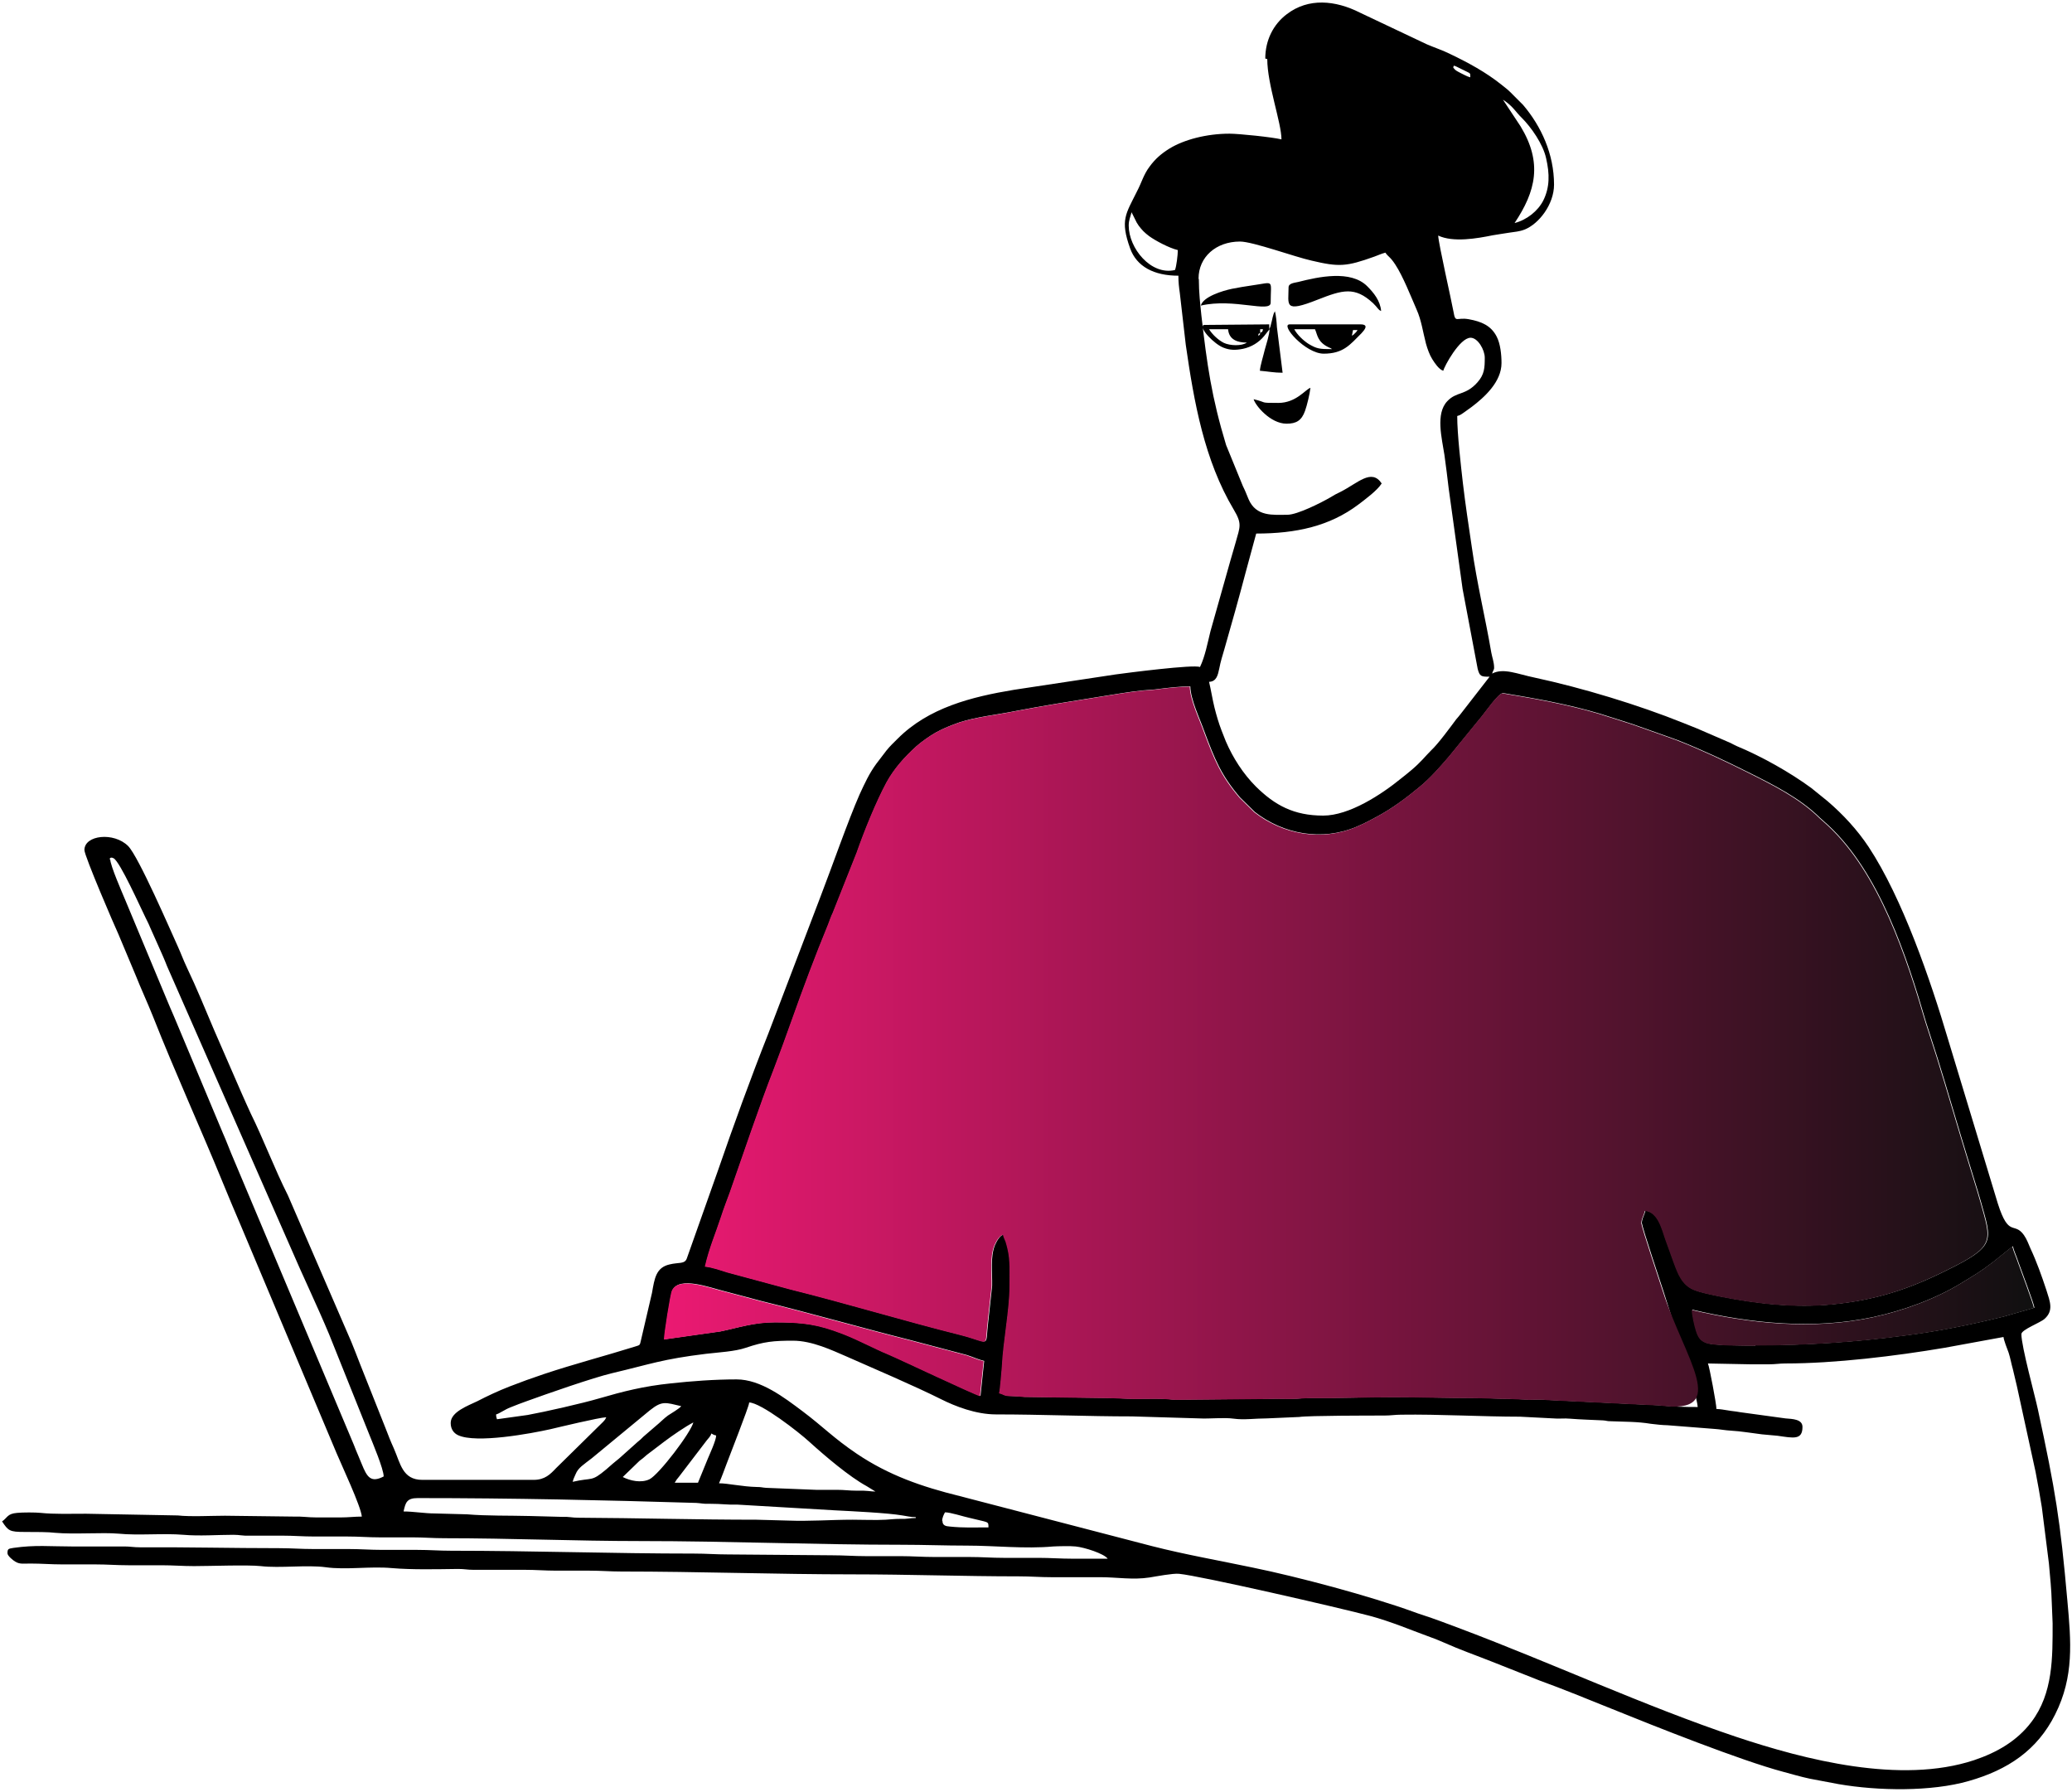
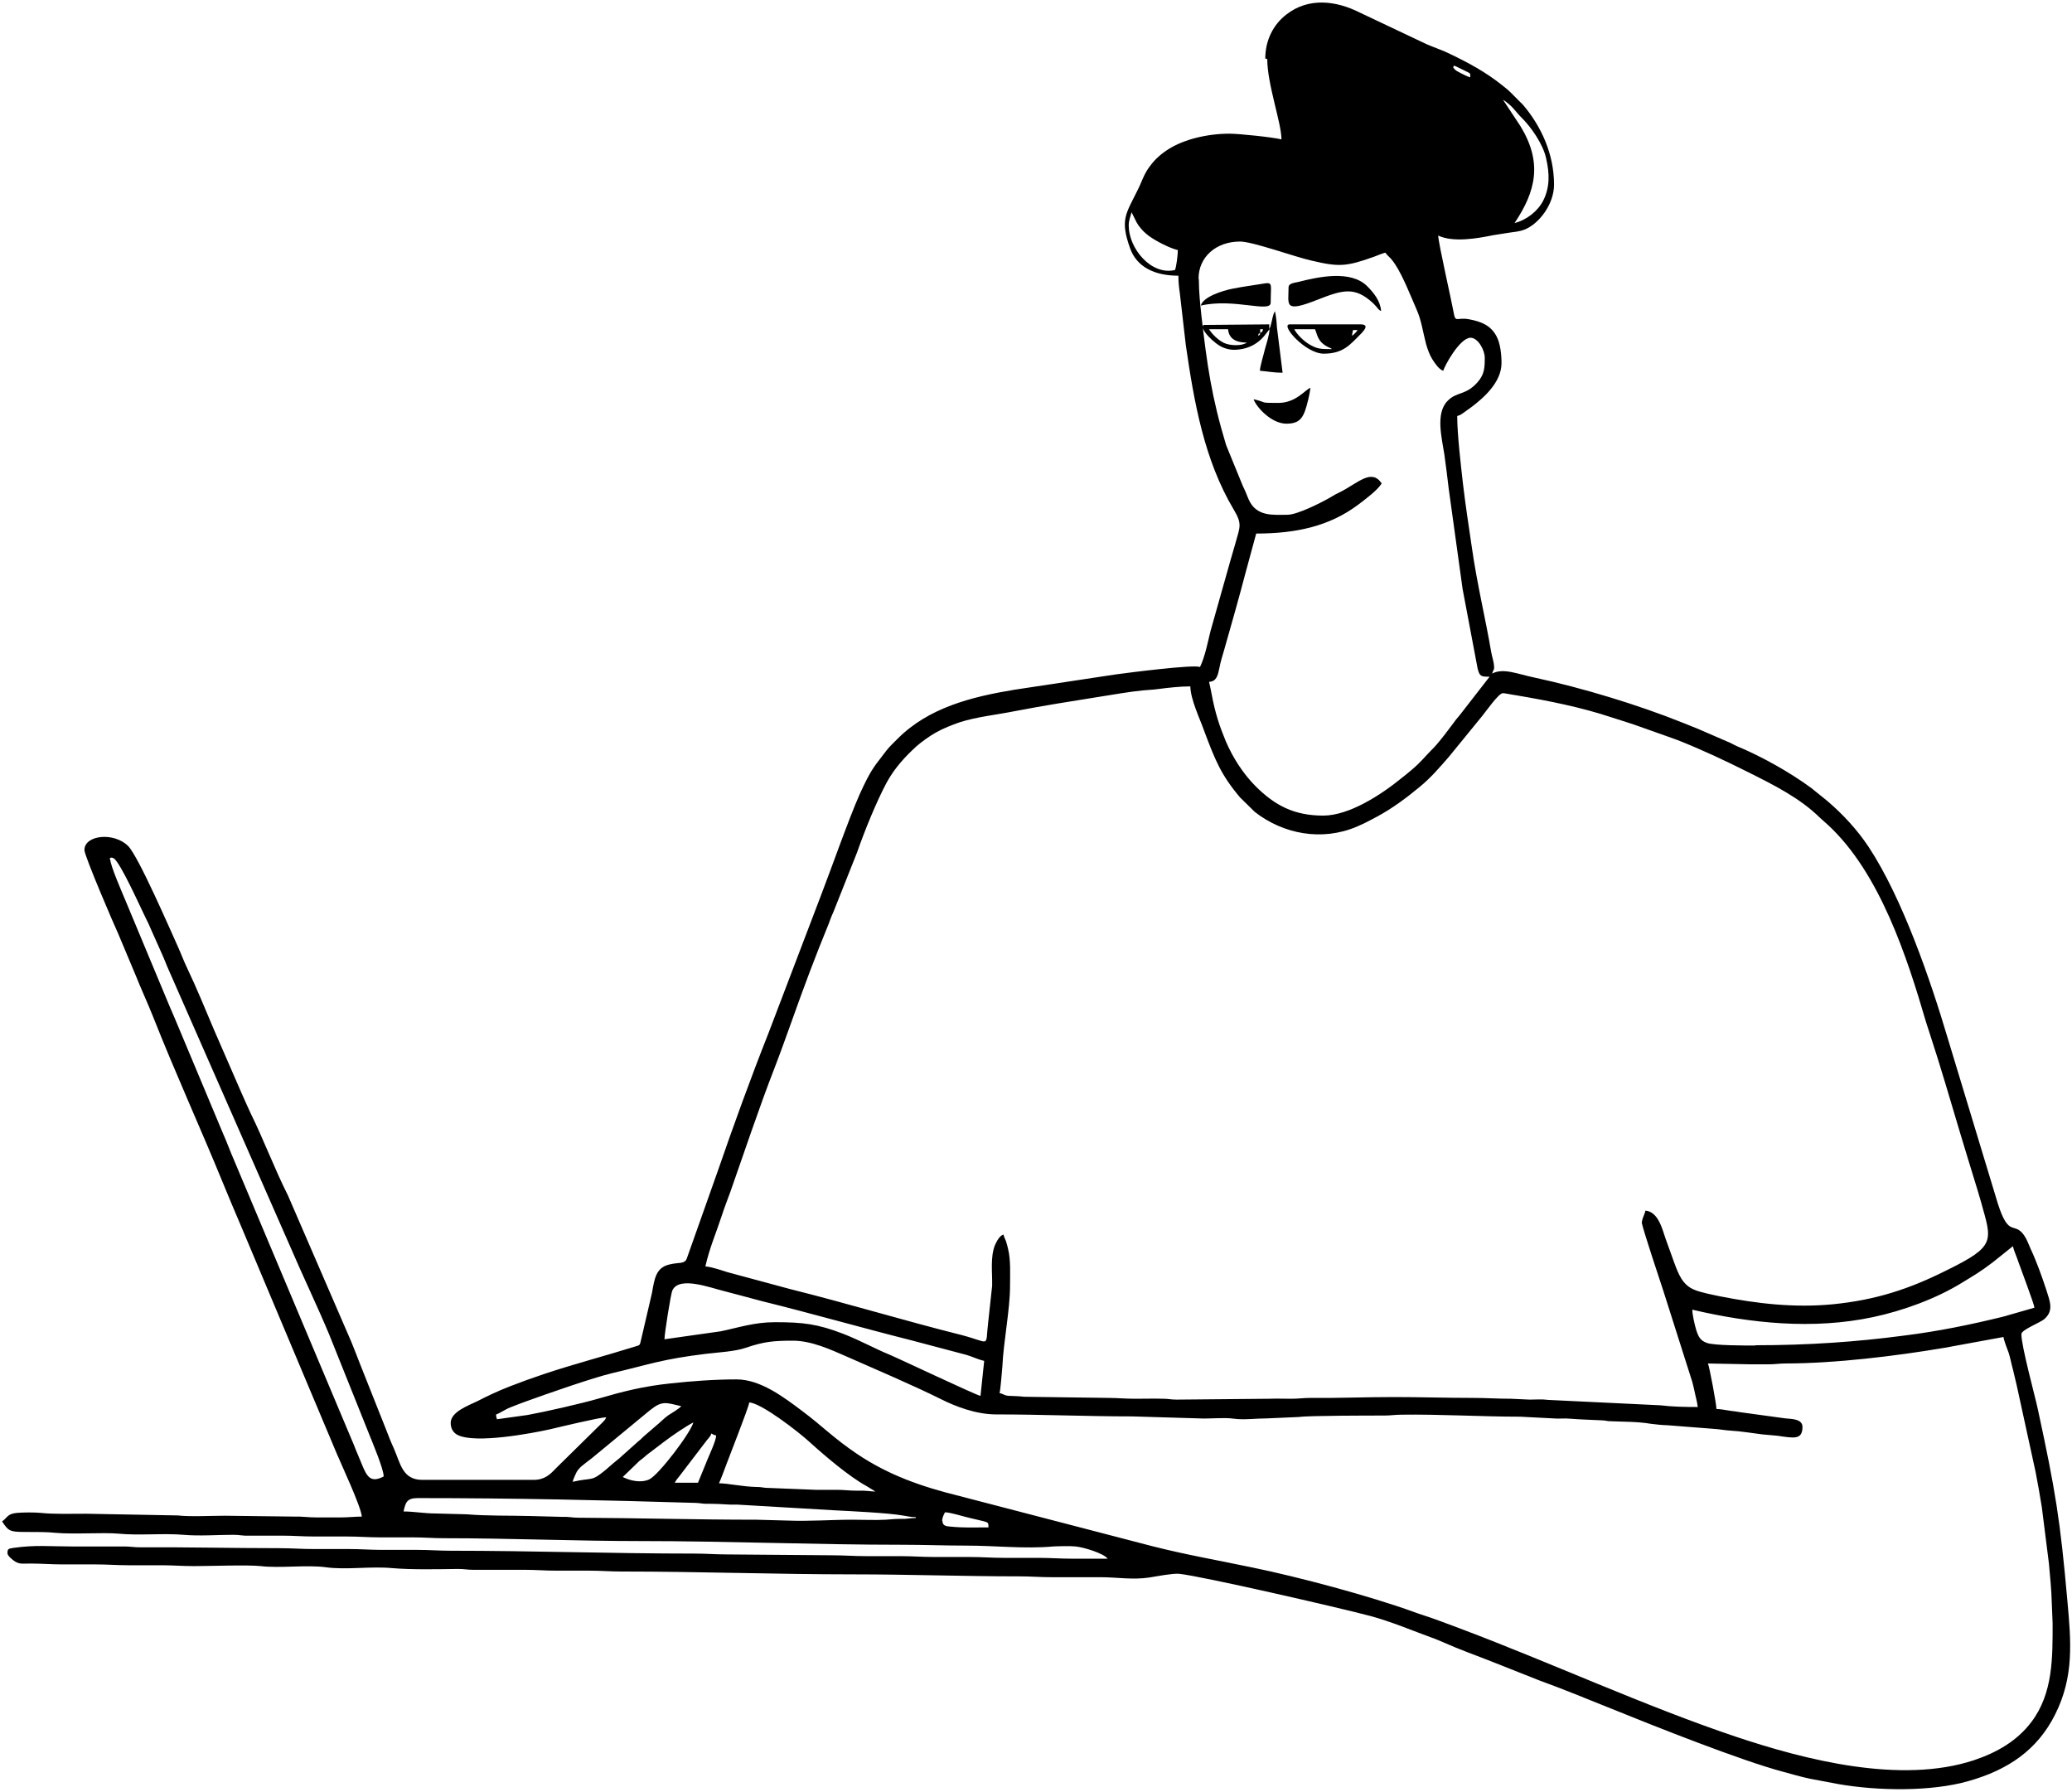
<svg xmlns="http://www.w3.org/2000/svg" width="761" height="658" viewBox="0 0 761 658" fill="none">
  <path fill-rule="evenodd" clip-rule="evenodd" d="M346.038 558.534C346.038 557.384 346.664 556.13 347.081 555.398C349.062 555.398 353.859 556.966 355.84 557.384C363.244 559.266 363.036 558.534 363.036 560.938C357.717 560.938 353.963 561.147 348.854 560.624C347.289 560.52 346.142 560.206 346.142 558.534H346.038ZM466.274 120.9C466.274 122.782 465.023 126.649 464.501 128.53C464.084 130.412 462.833 134.279 462.728 136.16C465.44 136.37 467.943 136.892 471.071 136.892L468.985 120.169C468.881 118.183 468.672 115.988 468.255 114.315C467.421 115.57 467.317 117.451 466.795 119.123C466.795 119.228 466.587 119.855 466.587 119.96L466.17 120.9V119.123L442.081 119.332C440.204 120.482 446.043 126.44 449.38 127.694C451.779 128.635 453.76 128.635 456.472 128.112C459.6 127.485 462.416 125.708 464.293 123.409L466.274 120.9ZM469.402 147.971C462.207 147.971 465.753 147.867 460.434 146.613C461.06 148.912 466.587 155.602 472.531 155.602C476.076 155.602 478.058 154.452 479.309 150.898C480.039 148.912 481.082 144.522 481.29 142.432C479.518 142.954 476.076 147.971 469.507 147.971H469.402ZM462.833 122.259C462.624 123.2 462.937 122.782 462.103 123.304C462.311 122.259 462.103 122.782 462.833 122.259ZM462.833 122.259V120.9H463.876C463.563 122.155 463.771 121.632 462.833 122.259ZM444.166 120.9H451.049C451.362 124.768 454.49 125.813 457.932 125.813C456.055 127.172 451.675 126.963 449.485 125.917C447.399 124.872 445.209 122.782 444.062 120.9H444.166ZM441.038 112.225C453.135 109.403 466.691 115.047 466.691 111.18C466.691 102.4 468.255 103.654 459.913 104.804C456.993 105.222 455.22 105.536 452.509 106.058C448.963 106.79 441.872 108.985 441.038 112.225ZM496.516 123.304L496.933 121.214H498.601C498.288 121.632 498.184 121.945 497.663 122.364C496.933 123.095 497.454 122.677 496.516 123.304ZM475.346 120.9H482.959C483.897 122.886 483.793 125.604 488.069 127.59L488.59 127.799C489.007 128.008 488.903 128.008 489.216 128.217C484.628 128.217 483.689 128.112 480.665 126.335C478.683 125.081 476.389 122.886 475.346 120.9ZM486.087 129.889C493.387 129.889 495.786 126.649 500.061 122.364C501.104 121.214 502.981 119.123 499.644 119.123H473.678C470.028 119.123 479.413 129.889 486.192 129.889H486.087ZM473.261 105.536C473.261 112.016 471.384 115.047 484.002 110.03C493.074 106.476 497.558 105.117 504.232 111.284C504.337 111.284 504.337 111.389 504.441 111.493C506.005 112.957 506.109 113.793 507.256 114.211C506.944 110.448 504.545 107.521 502.147 105.117C496.098 99.055 484.21 101.668 476.806 103.55C475.555 103.863 473.261 103.968 473.261 105.536ZM153.431 550.172C188.469 550.172 221.318 550.904 255.731 551.949C257.608 552.054 258.338 552.367 260.528 552.263C265.429 552.263 266.889 552.681 270.956 552.576L306.62 554.667C312.668 554.98 326.016 555.607 331.439 556.548C332.899 556.757 334.463 557.175 336.34 557.175V557.489C334.046 557.489 333.211 557.907 330.813 557.802C328.415 557.802 327.163 558.011 325.286 558.116C321.532 558.325 317.048 558.116 313.19 558.116C305.16 558.116 297.547 558.743 289.309 558.429L277.838 558.116C255.835 558.116 234.145 557.489 212.35 557.384C210.056 557.384 209.013 556.966 206.51 557.071L194.726 556.757C186.801 556.548 178.98 556.757 171.472 556.13L159.688 555.816C156.038 555.816 151.867 555.085 148.217 555.085C148.947 551.844 149.364 550.172 153.431 550.172ZM275.127 515.053C279.507 515.157 293.376 525.923 297.339 529.581C302.866 534.598 311.938 542.333 318.299 545.782L321.532 547.768C319.551 547.768 318.821 547.35 314.649 547.455C311.834 547.455 310.27 547.141 307.35 547.141C304.847 547.141 302.24 547.141 299.737 547.141L281.384 546.409C279.82 546.305 279.715 546.096 277.943 546.096C272.729 545.991 267.306 544.737 264.073 544.737C265.012 542.647 266.055 539.72 266.889 537.525C267.723 535.226 275.023 516.725 275.127 515.262V515.053ZM256.461 544.528H247.805C248.535 543.274 248.535 543.378 249.37 542.333L259.589 528.954C260.215 528.118 260.945 527.595 261.258 526.446C261.988 526.864 262.092 526.968 263.03 527.177C263.03 528.954 260.632 534.076 259.902 535.853L256.356 544.528H256.461ZM254.688 522.265C253.854 526.028 241.966 541.601 238.524 543.274C235.396 544.737 231.433 543.796 228.722 542.438L234.562 536.793C235.187 536.166 235.396 536.166 236.126 535.539C236.856 534.912 236.856 534.912 237.586 534.285L244.051 529.372C246.971 527.177 251.664 523.937 254.688 522.369V522.265ZM210.368 544.11C210.577 543.065 210.994 542.438 211.411 541.392C212.35 538.988 214.435 537.839 217.355 535.539L238.629 517.979C243.217 514.321 244.364 515.053 250.204 516.412C249.474 517.352 246.554 519.025 245.303 519.861C243.738 521.01 242.383 522.474 240.819 523.728L236.334 527.595C235.396 528.536 235.187 528.745 234.145 529.581L227.366 535.644C226.532 536.375 226.011 536.689 225.072 537.525C224.238 538.257 223.508 538.884 222.674 539.615C216.938 544.423 217.877 542.438 210.264 544.214L210.368 544.11ZM626.971 500.733L643.239 501.047C645.324 501.047 647.41 501.047 649.496 501.047C652.103 501.047 653.458 500.733 655.753 500.733C673.897 500.733 696.214 498.016 714.15 494.985L735.84 491.013C735.945 492.162 737.196 495.403 737.718 496.761C738.343 498.643 738.76 501.047 739.282 502.824C739.803 504.914 740.324 507.109 740.742 508.99L747.624 540.556C748.458 544.946 749.188 548.918 749.918 553.517L752.525 574.212C752.943 578.811 753.464 584.037 753.568 588.532L753.881 596.162C753.881 608.6 754.09 621.874 746.06 632.431C740.846 639.329 733.442 643.615 724.995 646.437C698.091 655.321 663.052 646.332 637.712 637.866C604.029 626.578 569.095 610.377 535.621 597.834C531.45 596.266 527.07 594.594 522.586 593.131C521.334 592.713 520.292 592.399 519.249 591.981C503.085 586.128 476.911 579.125 460.017 575.675C447.608 573.062 435.511 570.972 423.206 567.836L352.503 549.44C338.53 545.991 326.433 541.81 314.649 533.867C305.994 528.013 302.553 524.146 294.628 518.188C288.058 513.276 279.402 506.586 270.539 506.586C262.3 506.586 254.062 507.214 246.345 508.05C236.334 509.095 228.93 510.976 219.962 513.589C213.914 515.366 200.149 518.502 193.788 519.652L182.525 521.22C182.317 520.383 182.213 520.383 182.213 519.443C183.464 519.129 185.341 517.666 187.531 516.83C189.617 515.993 191.494 515.262 193.579 514.53C200.775 511.917 217.772 505.959 224.864 504.287C239.046 500.942 243.113 499.165 259.381 497.179C263.865 496.657 269.913 496.343 273.876 494.985C280.654 492.685 284.095 492.371 291.291 492.371C298.277 492.371 305.681 495.925 310.791 498.12C320.489 502.406 335.923 508.99 345.725 513.903C350.731 516.411 358.343 519.443 365.851 519.443C382.328 519.443 399.43 520.174 415.802 520.174L440.412 520.906C444.271 521.115 449.485 520.488 453.135 521.01C456.889 521.533 461.06 520.906 465.336 520.906L477.224 520.383C480.352 519.861 504.024 519.861 508.299 519.861C510.906 519.861 512.366 519.547 514.556 519.547C528.634 519.338 544.485 520.279 558.25 520.279L570.451 520.906C572.432 521.115 574.622 520.801 576.603 521.01C580.462 521.324 584.633 521.429 588.804 521.638C590.264 521.742 590.056 521.951 591.62 521.951C596.417 522.16 601.318 522.056 606.323 522.892C607.888 523.101 610.912 523.414 612.372 523.414L629.682 524.773C631.559 524.878 633.645 525.296 635.626 525.4C639.485 525.609 643.552 526.341 647.097 526.759C649.079 526.968 650.747 527.073 652.833 527.282C658.672 528.118 662.009 528.954 662.009 524.042C662.009 521.22 658.464 521.115 655.753 520.906L638.963 518.607C637.399 518.293 636.461 518.293 634.688 517.979C633.228 517.77 631.768 517.457 630.412 517.457C630.412 515.68 627.805 501.778 627.284 500.733H626.971ZM244.051 491.744C244.051 489.863 246.345 475.125 246.971 473.871C249.474 468.54 260.84 472.93 266.055 474.185C270.643 475.334 275.336 476.693 279.82 477.843C297.652 482.233 316.631 487.668 334.463 492.162L355.006 497.598C357.405 498.329 359.177 499.27 361.472 499.793L360.116 512.649C357.926 512.126 329.979 498.852 326.433 497.389C321.323 495.298 315.901 492.267 309.748 489.863C300.259 486.205 294.94 485.578 284.617 485.578C277.004 485.578 271.269 487.563 264.699 488.922L244.051 491.849V491.744ZM644.699 494.148C640.736 494.148 629.578 494.148 626.971 493.208C624.468 492.371 623.738 490.804 623.008 488.504C622.487 486.832 621.548 482.86 621.548 480.979C642.822 485.996 665.972 488.4 687.975 483.696C698.821 481.397 710.917 477.007 720.303 471.258C725.099 468.331 727.185 467.182 731.982 463.523L739.282 457.67C739.699 459.447 740.742 461.642 741.263 463.314C742.097 465.718 747.103 478.888 747.207 480.247L735.945 483.487C723.64 486.518 711.856 488.922 699.342 490.49C682.031 492.79 664.199 494.044 644.699 494.044V494.148ZM603.091 449.308C603.091 450.667 610.182 471.781 610.912 474.08L621.548 507.527C621.966 509.095 622.278 510.454 622.591 512.022C622.904 513.38 623.425 515.366 623.53 516.725C618.837 516.725 613.936 516.621 609.869 516.098L568.574 514.112C566.384 513.798 563.985 514.008 561.795 514.008L554.913 513.694C549.907 513.694 545.945 513.38 540.731 513.38C531.033 513.38 521.96 513.067 511.949 513.067C501.417 513.067 491.927 513.485 481.499 513.38C478.579 513.38 477.119 513.694 474.199 513.694C471.592 513.694 468.777 513.589 466.17 513.694L432.174 514.008C429.984 514.008 429.15 513.694 427.377 513.694C423.936 513.589 420.39 513.694 416.949 513.694C413.091 513.694 410.379 513.38 406.938 513.38L376.175 512.962C374.507 512.753 373.36 512.753 371.274 512.649C368.876 512.649 368.876 512.022 367.103 511.604C367.416 510.976 368.041 503.137 368.146 501.883C368.563 492.685 370.961 480.874 370.961 472.408C370.961 467.913 371.274 462.792 370.231 458.611C370.023 457.775 369.814 456.834 369.501 455.893C369.084 454.848 368.771 454.325 368.563 453.385C367.103 453.803 366.06 455.893 365.434 457.252C363.661 461.642 364.496 467.391 364.392 472.199L362.932 485.682C361.784 495.194 364.183 493.103 352.712 490.176C331.856 484.95 311.312 478.679 290.352 473.453L267.097 467.182C264.803 466.45 261.466 465.3 259.068 465.091C260.632 458.193 262.926 453.071 265.012 446.695C265.95 443.769 267.097 440.842 268.244 437.706C273.041 424.014 279.194 405.723 284.304 392.657C288.892 380.742 292.855 368.826 297.443 356.806C299.737 350.744 301.927 345.204 304.326 339.351C304.847 337.992 305.368 336.425 305.994 335.17L314.754 313.116C317.569 305.068 321.845 294.511 325.703 287.299C328.519 282.178 332.377 277.892 336.653 274.025C338.426 272.457 341.658 270.158 343.744 269.008C346.559 267.44 349.271 266.395 352.503 265.245C358.656 263.259 365.956 262.528 372.734 261.169C382.953 259.183 393.694 257.511 404.123 255.838C409.441 255.002 414.655 254.061 419.869 253.539C421.85 253.33 423.623 253.33 425.604 253.016C428.941 252.598 433.321 252.075 437.18 252.075C437.284 256.988 440.725 263.991 442.289 268.485C446.252 279.042 448.442 284.582 455.429 292.839L460.851 298.17C471.28 306.322 485.462 309.04 498.288 303.605C501.208 302.35 502.981 301.41 505.692 299.946C511.323 296.915 516.537 293.048 521.439 288.972C525.401 285.731 528.843 281.76 532.18 277.892L544.38 262.946C545.528 261.587 550.325 254.688 551.889 254.584C552.41 254.479 555.643 255.211 556.686 255.316C568.469 257.301 580.67 259.706 591.933 263.468C594.852 264.409 597.251 265.141 600.067 266.081L612.163 270.367C613.623 270.889 614.77 271.307 616.23 271.83C625.198 275.384 633.645 279.356 642.196 283.641C651.373 288.24 661.071 293.048 668.475 300.365L671.395 302.978C690.374 320.537 700.385 351.371 707.372 375.307C707.789 376.77 708.206 377.711 708.623 379.174C712.69 391.508 716.34 404.155 720.094 416.698C720.928 419.624 721.763 422.028 722.597 424.955C724.265 430.599 726.038 435.93 727.602 441.469C731.565 455.789 733.233 457.566 714.88 466.555C701.115 473.453 688.914 477.425 673.168 478.993C659.09 480.351 645.429 478.784 631.664 476.066C628.744 475.439 624.781 474.707 622.278 473.662C617.899 471.885 616.439 467.809 614.874 463.628L611.746 454.953C610.495 451.294 609.035 445.023 604.342 444.605C603.925 446.382 602.986 447.532 602.986 449.517L603.091 449.308ZM40.286 315.625C40.286 314.893 41.016 314.789 41.746 315.207C44.145 316.565 51.653 333.393 53.426 336.947C54.051 338.306 54.468 338.933 55.094 340.501C56.137 342.905 57.075 344.995 58.222 347.504C59.37 350.117 60.308 352.103 61.351 354.821L106.713 458.088C111.093 468.331 116.62 479.829 120.895 490.072L135.599 526.759C136.85 529.895 140.917 539.511 140.917 542.228C136.12 544.737 134.765 542.333 132.888 537.734C131.949 535.33 130.906 533.135 129.968 530.627L84.918 423.596C83.876 421.087 83.041 418.788 81.999 416.488L70.006 387.849C67.921 382.937 66.044 378.338 63.958 373.425C62.915 371.021 61.872 368.617 60.934 366.318L46.022 330.571C44.979 328.063 40.495 317.82 40.495 315.625H40.286ZM440.204 102.295C440.204 94.456 446.565 88.707 455.429 88.707C460.121 88.707 475.555 94.352 481.708 95.71C491.823 98.115 494.534 97.905 504.754 94.247C506.214 93.725 507.256 93.202 508.821 92.784C509.863 94.352 510.489 94.143 512.471 97.174C515.286 101.459 518.102 108.671 520.292 113.688C522.064 117.66 522.586 121.841 523.733 126.231C524.254 128.112 525.089 130.412 526.027 131.875C526.861 133.234 528.53 135.742 530.094 136.16C530.407 134.593 536.142 124.036 540.105 124.036C542.816 124.036 545.319 128.53 545.319 131.352C545.319 135.115 545.215 137.519 542.608 140.446C538.228 145.358 534.995 143.686 531.554 147.344C527.174 151.943 529.573 160.932 530.511 167.099C531.033 171.071 531.658 175.565 532.075 179.433L537.185 216.329L542.712 245.595C543.442 248.417 543.963 248.522 547.092 248.522L536.455 262.214C535.829 263.05 535.517 263.364 534.891 264.095C532.701 267.022 528.217 273.189 525.61 275.593C523.316 277.892 521.96 279.774 518.519 282.7C517.163 283.85 516.12 284.686 514.66 285.836C507.361 291.794 495.577 299.528 485.983 299.528C475.242 299.528 468.255 295.766 461.269 288.867C456.576 284.164 452.822 278.31 450.215 272.248C449.589 270.785 449.276 269.74 448.651 268.276C447.608 265.559 446.773 262.737 446.043 259.81C445.314 256.883 444.792 253.434 444.062 250.403C446.773 250.299 447.295 247.999 447.816 245.491C448.338 242.773 448.963 240.892 449.693 238.383L453.656 224.377C455.012 219.465 456.263 214.97 457.514 210.162L461.373 195.947C476.076 195.947 488.382 193.23 498.914 185.286C501.521 183.3 505.797 180.164 507.465 177.551C503.711 171.907 498.705 177.447 492.24 180.687C490.884 181.314 489.946 181.837 488.59 182.673C485.357 184.554 476.494 189.049 472.844 189.049C467.63 189.049 461.373 189.885 458.557 183.3C457.827 181.523 457.306 180.164 456.472 178.492L450.319 163.441C445.001 145.881 443.332 134.07 441.247 115.883C440.829 111.807 440.308 107.312 440.308 102.609L440.204 102.295ZM414.551 82.854C414.551 80.764 415.176 79.719 415.593 77.942L416.845 80.45C417.366 81.6 417.575 81.914 418.201 82.854C419.452 84.527 420.39 85.467 422.059 86.722C424.353 88.394 429.463 91.112 432.591 91.843C432.591 93.62 432.07 97.905 431.548 99.16C422.685 101.25 414.551 91.112 414.551 82.854ZM552.097 36.656C555.851 39.164 556.686 41.15 558.98 43.345C562.317 46.69 566.697 52.856 567.844 58.083C569.199 63.936 569.199 68.848 566.801 73.656C564.82 77.524 560.753 80.764 556.268 81.914C564.09 70.207 566.592 59.755 558.458 46.376L552.097 36.76V36.656ZM533.744 24.845C534.057 24.008 533.222 23.59 537.185 25.576C540.522 27.248 539.896 26.621 540.001 28.398C538.749 28.085 537.602 27.353 536.455 26.831C534.891 25.994 534.578 25.89 533.848 24.949L533.744 24.845ZM465.44 21.709C465.44 31.011 470.654 45.122 470.654 51.184C467.213 50.348 454.907 49.094 451.57 49.094C443.124 49.094 434.885 51.289 429.567 54.529C426.543 56.41 424.353 58.292 422.267 61.114C419.973 64.145 419.348 66.967 417.575 70.312C413.508 78.569 411.318 80.764 415.072 91.216C417.471 97.905 423.832 101.25 432.8 101.25C432.8 103.654 433.008 105.431 433.321 107.626L435.511 126.649C438.535 147.658 442.289 168.98 453.135 187.167C456.263 192.393 455.429 193.439 453.865 199.083C453.343 201.069 452.613 203.264 451.988 205.563L444.584 231.798C443.541 235.979 442.602 241.101 440.725 244.968C438.535 243.923 413.508 247.163 409.754 247.685L372.421 253.33C356.675 255.943 341.033 259.915 329.666 271.307C328.206 272.771 326.85 274.025 325.599 275.593C324.348 277.265 323.201 278.728 321.845 280.505C319.238 284.059 317.569 287.717 315.692 291.794C311.625 300.992 305.264 319.179 301.302 329.422L282.218 379.488C275.648 396.107 269.496 413.039 263.656 429.972L252.289 462.06C251.559 464.36 249.265 463.523 245.928 464.36C240.923 465.509 240.401 469.481 239.463 474.812L235.396 492.267C234.979 494.253 234.979 493.939 233.102 494.566C222.048 498.016 210.786 500.942 199.836 504.601C195.456 506.064 191.389 507.527 187.114 509.199C182.838 510.872 179.084 512.649 175.226 514.635C171.993 516.202 165.528 518.502 165.528 522.578C165.528 524.878 166.675 526.341 168.239 527.073C174.913 530.208 195.143 526.446 202.13 524.878C205.259 524.146 219.962 520.592 222.674 520.488C222.152 521.533 222.361 521.22 221.527 522.16L204.216 539.197C202.13 541.392 200.149 543.483 195.978 543.483H155.1C147.8 543.483 147.07 537.42 144.671 531.985C143.524 529.477 142.586 527.073 141.543 524.355L132.158 500.733C131.219 498.225 130.072 495.403 129.029 492.79L105.775 439.065C100.769 429.136 96.911 418.683 92.01 408.754C90.862 406.35 89.82 403.841 88.673 401.333L78.662 378.338C75.325 370.499 72.3 362.973 68.651 355.343C67.399 352.73 66.461 350.117 65.314 347.608C62.915 342.382 50.923 314.58 47.064 310.712C41.85 305.486 31.005 306.636 31.005 312.176C31.005 314.371 42.267 340.501 43.415 342.905L49.776 358.061C51.861 363.287 54.156 368.199 56.241 373.425C64.375 394.016 73.552 414.085 81.894 434.466C83.98 439.588 86.066 444.5 88.255 449.622L123.607 533.658C125.484 538.152 132.575 553.203 132.888 556.966C130.176 556.966 128.091 557.28 124.962 557.28C122.042 557.28 119.227 557.28 116.307 557.28C113.074 557.28 110.884 556.862 107.965 556.966L82.624 556.652C77.723 556.652 69.902 557.071 65.314 556.548L31.631 555.921C26.208 555.921 19.847 556.13 14.946 555.607C13.069 555.398 8.272 555.398 6.291 555.607C2.641 555.921 2.849 557.28 0.764 558.743C3.058 562.192 3.475 562.61 9.106 562.61C13.069 562.61 17.866 562.61 20.264 562.924C27.355 563.551 37.575 562.715 43.519 563.237C50.923 563.969 59.995 563.028 67.399 563.656C73.239 564.178 79.809 563.656 85.753 563.656C88.047 563.656 89.09 564.074 91.592 563.969C95.659 563.969 99.726 563.969 103.689 563.969C107.965 563.969 111.093 564.283 115.473 564.283C119.54 564.283 123.607 564.283 127.569 564.283C131.949 564.283 135.182 564.596 139.353 564.596C143.42 564.596 147.487 564.596 151.45 564.596C155.725 564.596 158.854 564.91 163.233 564.91C187.427 564.91 211.411 565.955 235.292 565.955C267.306 565.955 299.32 567.314 331.334 567.314C339.468 567.314 346.872 567.627 355.215 567.627C365.434 567.627 376.384 568.882 386.812 567.941C388.585 567.836 393.277 567.732 395.05 567.941C398.283 568.254 405.478 570.554 406.834 572.435C402.558 572.435 398.283 572.435 394.007 572.435C389.419 572.435 385.665 572.122 381.494 572.122C377.218 572.122 372.943 572.122 368.667 572.122C364.079 572.122 360.742 571.808 356.153 571.808C351.878 571.808 347.602 571.808 343.327 571.808C338.738 571.808 334.984 571.495 330.813 571.495C326.538 571.495 322.262 571.495 317.986 571.495C313.607 571.495 310.165 571.181 305.473 571.181L267.306 570.867C262.822 570.867 259.485 570.554 254.792 570.554C225.072 570.554 195.456 569.509 165.736 569.509C161.252 569.509 157.915 569.195 153.222 569.195C148.947 569.195 144.671 569.195 140.396 569.195C135.912 569.195 132.575 568.882 127.882 568.882C123.607 568.882 119.331 568.882 115.056 568.882C110.467 568.882 107.13 568.568 102.542 568.568C85.127 568.568 68.859 568.15 51.548 568.254C49.046 568.254 47.899 567.941 45.709 567.941H26.312C18.387 567.941 12.964 567.314 4.935 568.464C3.058 568.777 2.745 568.777 2.745 570.449C2.745 571.39 4.831 573.062 5.561 573.481C7.229 574.526 8.585 574.212 11.088 574.212C15.467 574.212 18.596 574.526 22.871 574.526C26.938 574.526 31.005 574.526 34.968 574.526C39.452 574.526 42.789 574.839 47.064 574.839C51.131 574.839 55.198 574.839 59.161 574.839C63.645 574.839 66.982 575.153 71.258 575.153C77.097 575.153 90.967 574.63 95.764 575.153C102.75 575.989 112.761 574.63 119.644 575.571C127.048 576.616 136.016 575.153 143.941 575.885C151.345 576.512 160.209 576.303 168.239 576.198C170.637 576.198 171.576 576.512 173.766 576.512H192.536C196.916 576.512 200.149 576.825 204.32 576.825C208.387 576.825 212.454 576.825 216.417 576.825C220.797 576.825 224.134 577.139 228.201 577.139C256.461 577.139 285.138 578.184 313.502 578.184C333.837 578.184 353.963 578.916 374.194 578.916C378.678 578.916 381.911 579.229 386.29 579.229H404.331C410.067 579.229 416.115 580.274 422.163 579.334C424.77 578.916 430.714 577.766 433.008 577.975C440.829 578.707 492.24 590.518 503.189 593.444C511.011 595.535 518.519 598.775 526.027 601.492C527.591 602.015 528.843 602.642 530.407 603.269C536.247 605.882 541.982 607.868 548.03 610.272L565.445 617.171C573.579 620.097 583.486 624.174 591.828 627.518C607.575 633.894 639.276 646.541 655.023 650.722C658.151 651.558 661.279 652.499 664.721 653.231C668.058 653.858 671.812 654.59 675.253 655.217C689.748 657.725 709.353 658.039 723.118 654.067C737.405 649.991 748.25 642.779 754.82 629.609C761.806 615.707 760.659 602.851 759.304 587.905C756.697 558.325 754.924 547.455 748.458 517.561C747.416 512.649 742.41 494.462 742.41 489.967C742.41 488.295 749.397 485.787 750.961 484.323C754.298 481.292 752.943 478.052 751.587 473.767C749.814 468.436 748.041 463.419 745.747 458.506C744.913 456.625 744.496 455.266 743.349 453.594C739.699 448.472 737.822 454.744 733.755 441.992L715.506 381.787C709.04 359.942 698.716 329.84 686.307 311.026C682.136 304.754 676.922 299.11 671.186 294.198L665.242 289.39C657.421 283.641 646.993 277.788 637.921 274.025C636.982 273.607 636.461 273.293 635.626 272.875C634.688 272.457 634.166 272.248 633.228 271.83L623.321 267.545C621.653 266.813 619.776 266.186 618.107 265.454C601.735 258.869 581.087 252.598 563.568 248.835C557.416 247.581 552.202 245.177 548.03 247.372C548.239 246.431 548.76 246.013 548.76 245.281C548.76 243.191 548.03 241.414 547.717 239.637C545.528 226.781 542.503 214.657 540.522 200.651C539.375 192.916 538.228 185.39 537.289 177.447C536.559 170.966 535.204 159.469 535.204 152.779C536.455 152.466 536.977 151.943 537.915 151.316C538.854 150.585 539.584 150.166 540.522 149.435C545.215 145.881 551.472 140.237 551.472 133.338C551.472 130.203 551.055 126.231 549.699 123.618C547.613 119.541 544.068 118.078 539.479 117.242C534.891 116.406 534.578 118.81 533.848 114.524C533.118 110.448 528.321 89.439 528.217 86.513C533.744 89.126 542.608 87.558 548.239 86.408C550.012 86.094 552.306 85.781 554.183 85.467C556.269 85.154 558.041 85.049 559.918 84.318C565.237 82.227 570.764 75.015 570.764 67.803C570.764 56.619 566.071 46.376 559.397 38.537L554.704 33.833C553.661 32.788 552.619 32.057 551.472 31.116C545.736 26.517 539.166 22.963 532.597 19.828C529.885 18.469 526.966 17.528 524.046 16.274L499.54 4.672C490.467 0.073 480.561 -0.868 472.635 5.194C467.63 8.957 464.71 14.81 464.71 21.5L465.44 21.709Z" fill="black" />
-   <path fill-rule="evenodd" clip-rule="evenodd" d="M243.842 491.849C243.842 489.967 246.136 475.23 246.762 473.975C249.264 468.645 260.631 473.035 265.845 474.289C270.433 475.439 275.126 476.797 279.61 477.947C297.442 482.337 316.421 487.772 334.253 492.267L354.797 497.702C357.195 498.434 358.968 499.374 361.262 499.897L359.907 512.753C357.717 512.23 329.769 498.956 326.224 497.493C321.114 495.402 315.691 492.371 309.539 489.967C300.049 486.309 294.731 485.682 284.407 485.682C276.795 485.682 271.059 487.668 264.489 489.027L243.842 491.953V491.849ZM644.489 494.253C640.527 494.253 629.369 494.253 626.762 493.312C624.259 492.476 623.529 490.908 622.799 488.608C622.278 486.936 621.339 482.964 621.339 481.083C642.612 486.1 665.763 488.504 687.766 483.8C698.611 481.501 710.708 477.111 720.093 471.362C724.89 468.436 726.976 467.286 731.773 463.628L739.072 457.774C739.489 459.551 740.532 461.746 741.054 463.419C741.888 465.823 746.893 478.992 746.998 480.351L735.735 483.591C723.43 486.623 711.646 489.027 699.133 490.594C681.822 492.894 663.99 494.148 644.489 494.148V494.253ZM602.881 449.413C602.881 450.772 609.972 471.885 610.702 474.184C618.628 498.956 635.938 519.756 609.66 516.202L568.364 514.216C566.174 513.903 563.776 514.112 561.586 514.112L554.703 513.798C549.698 513.798 545.735 513.485 540.521 513.485C530.823 513.485 521.751 513.171 511.74 513.171C501.207 513.171 491.718 513.589 481.29 513.485C478.37 513.485 476.91 513.798 473.99 513.798C471.383 513.798 468.567 513.694 465.96 513.798L431.965 514.112C429.775 514.112 428.941 513.798 427.168 513.798C423.727 513.694 420.181 513.798 416.74 513.798C412.881 513.798 410.17 513.485 406.729 513.485L375.966 513.067C374.297 512.858 373.15 512.858 371.065 512.753C368.666 512.753 368.666 512.126 366.893 511.708C367.206 511.081 367.832 503.242 367.936 501.987C368.353 492.789 370.752 480.978 370.752 472.512C370.752 468.018 371.065 462.896 370.022 458.715C369.813 457.879 369.605 456.938 369.292 455.998C368.875 454.952 368.562 454.43 368.353 453.489C366.893 453.907 365.851 455.998 365.225 457.356C363.452 461.746 364.286 467.495 364.182 472.303L362.722 485.786C361.575 495.298 363.974 493.207 352.503 490.281C331.646 485.055 311.103 478.783 290.143 473.557L266.888 467.286C264.594 466.554 261.257 465.405 258.858 465.196C260.422 458.297 262.717 453.176 264.802 446.8C265.741 443.873 266.888 440.946 268.035 437.811C272.832 424.118 278.985 405.827 284.094 392.762C288.683 380.846 292.645 368.931 297.234 356.911C299.528 350.848 301.718 345.309 304.116 339.456C304.638 338.097 305.159 336.529 305.785 335.275L314.544 313.221C317.36 305.172 321.635 294.616 325.494 287.404C328.309 282.282 332.168 277.997 336.443 274.129C338.216 272.561 341.449 270.262 343.534 269.112C346.35 267.544 349.061 266.499 352.294 265.349C358.447 263.364 365.746 262.632 372.525 261.273C382.744 259.287 393.485 257.615 403.913 255.942C409.231 255.106 414.446 254.166 419.66 253.643C421.641 253.434 423.414 253.434 425.395 253.12C428.732 252.702 433.112 252.18 436.97 252.18C437.075 257.092 440.516 264.095 442.08 268.59C446.043 279.146 448.233 284.686 455.219 292.943L460.642 298.274C471.07 306.427 485.252 309.144 498.079 303.709C500.999 302.455 502.772 301.514 505.483 300.051C511.114 297.02 516.328 293.152 521.229 289.076C525.192 285.836 528.633 281.864 531.97 277.997L544.171 263.05C545.318 261.691 550.115 254.793 551.679 254.688C552.201 254.584 555.433 255.315 556.476 255.42C568.26 257.406 580.461 259.81 591.723 263.573C594.643 264.513 597.042 265.245 599.857 266.186L611.954 270.471C613.414 270.994 614.561 271.412 616.021 271.934C624.989 275.488 633.436 279.46 641.987 283.745C651.163 288.344 660.862 293.152 668.266 300.469L671.185 303.082C690.164 320.642 700.176 351.476 707.162 375.411C707.579 376.874 707.997 377.815 708.414 379.278C712.481 391.612 716.13 404.259 719.885 416.802C720.719 419.728 721.553 422.132 722.387 425.059C724.056 430.703 725.829 436.034 727.393 441.574C731.355 455.893 733.024 457.67 714.671 466.659C700.905 473.557 688.705 477.529 672.958 479.097C658.88 480.456 645.219 478.888 631.454 476.17C628.534 475.543 624.572 474.812 622.069 473.766C617.689 471.989 616.229 467.913 614.665 463.732L611.537 455.057C610.285 451.399 608.825 445.127 604.133 444.709C603.716 446.486 602.777 447.636 602.777 449.622L602.881 449.413Z" fill="url(#paint0_linear_610_20700)" />
  <defs>
    <linearGradient id="paint0_linear_610_20700" x1="243.842" y1="384.4" x2="746.998" y2="384.4" gradientUnits="userSpaceOnUse">
      <stop stop-color="#EB1972" />
      <stop offset="1" stop-color="#101010" />
    </linearGradient>
  </defs>
</svg>